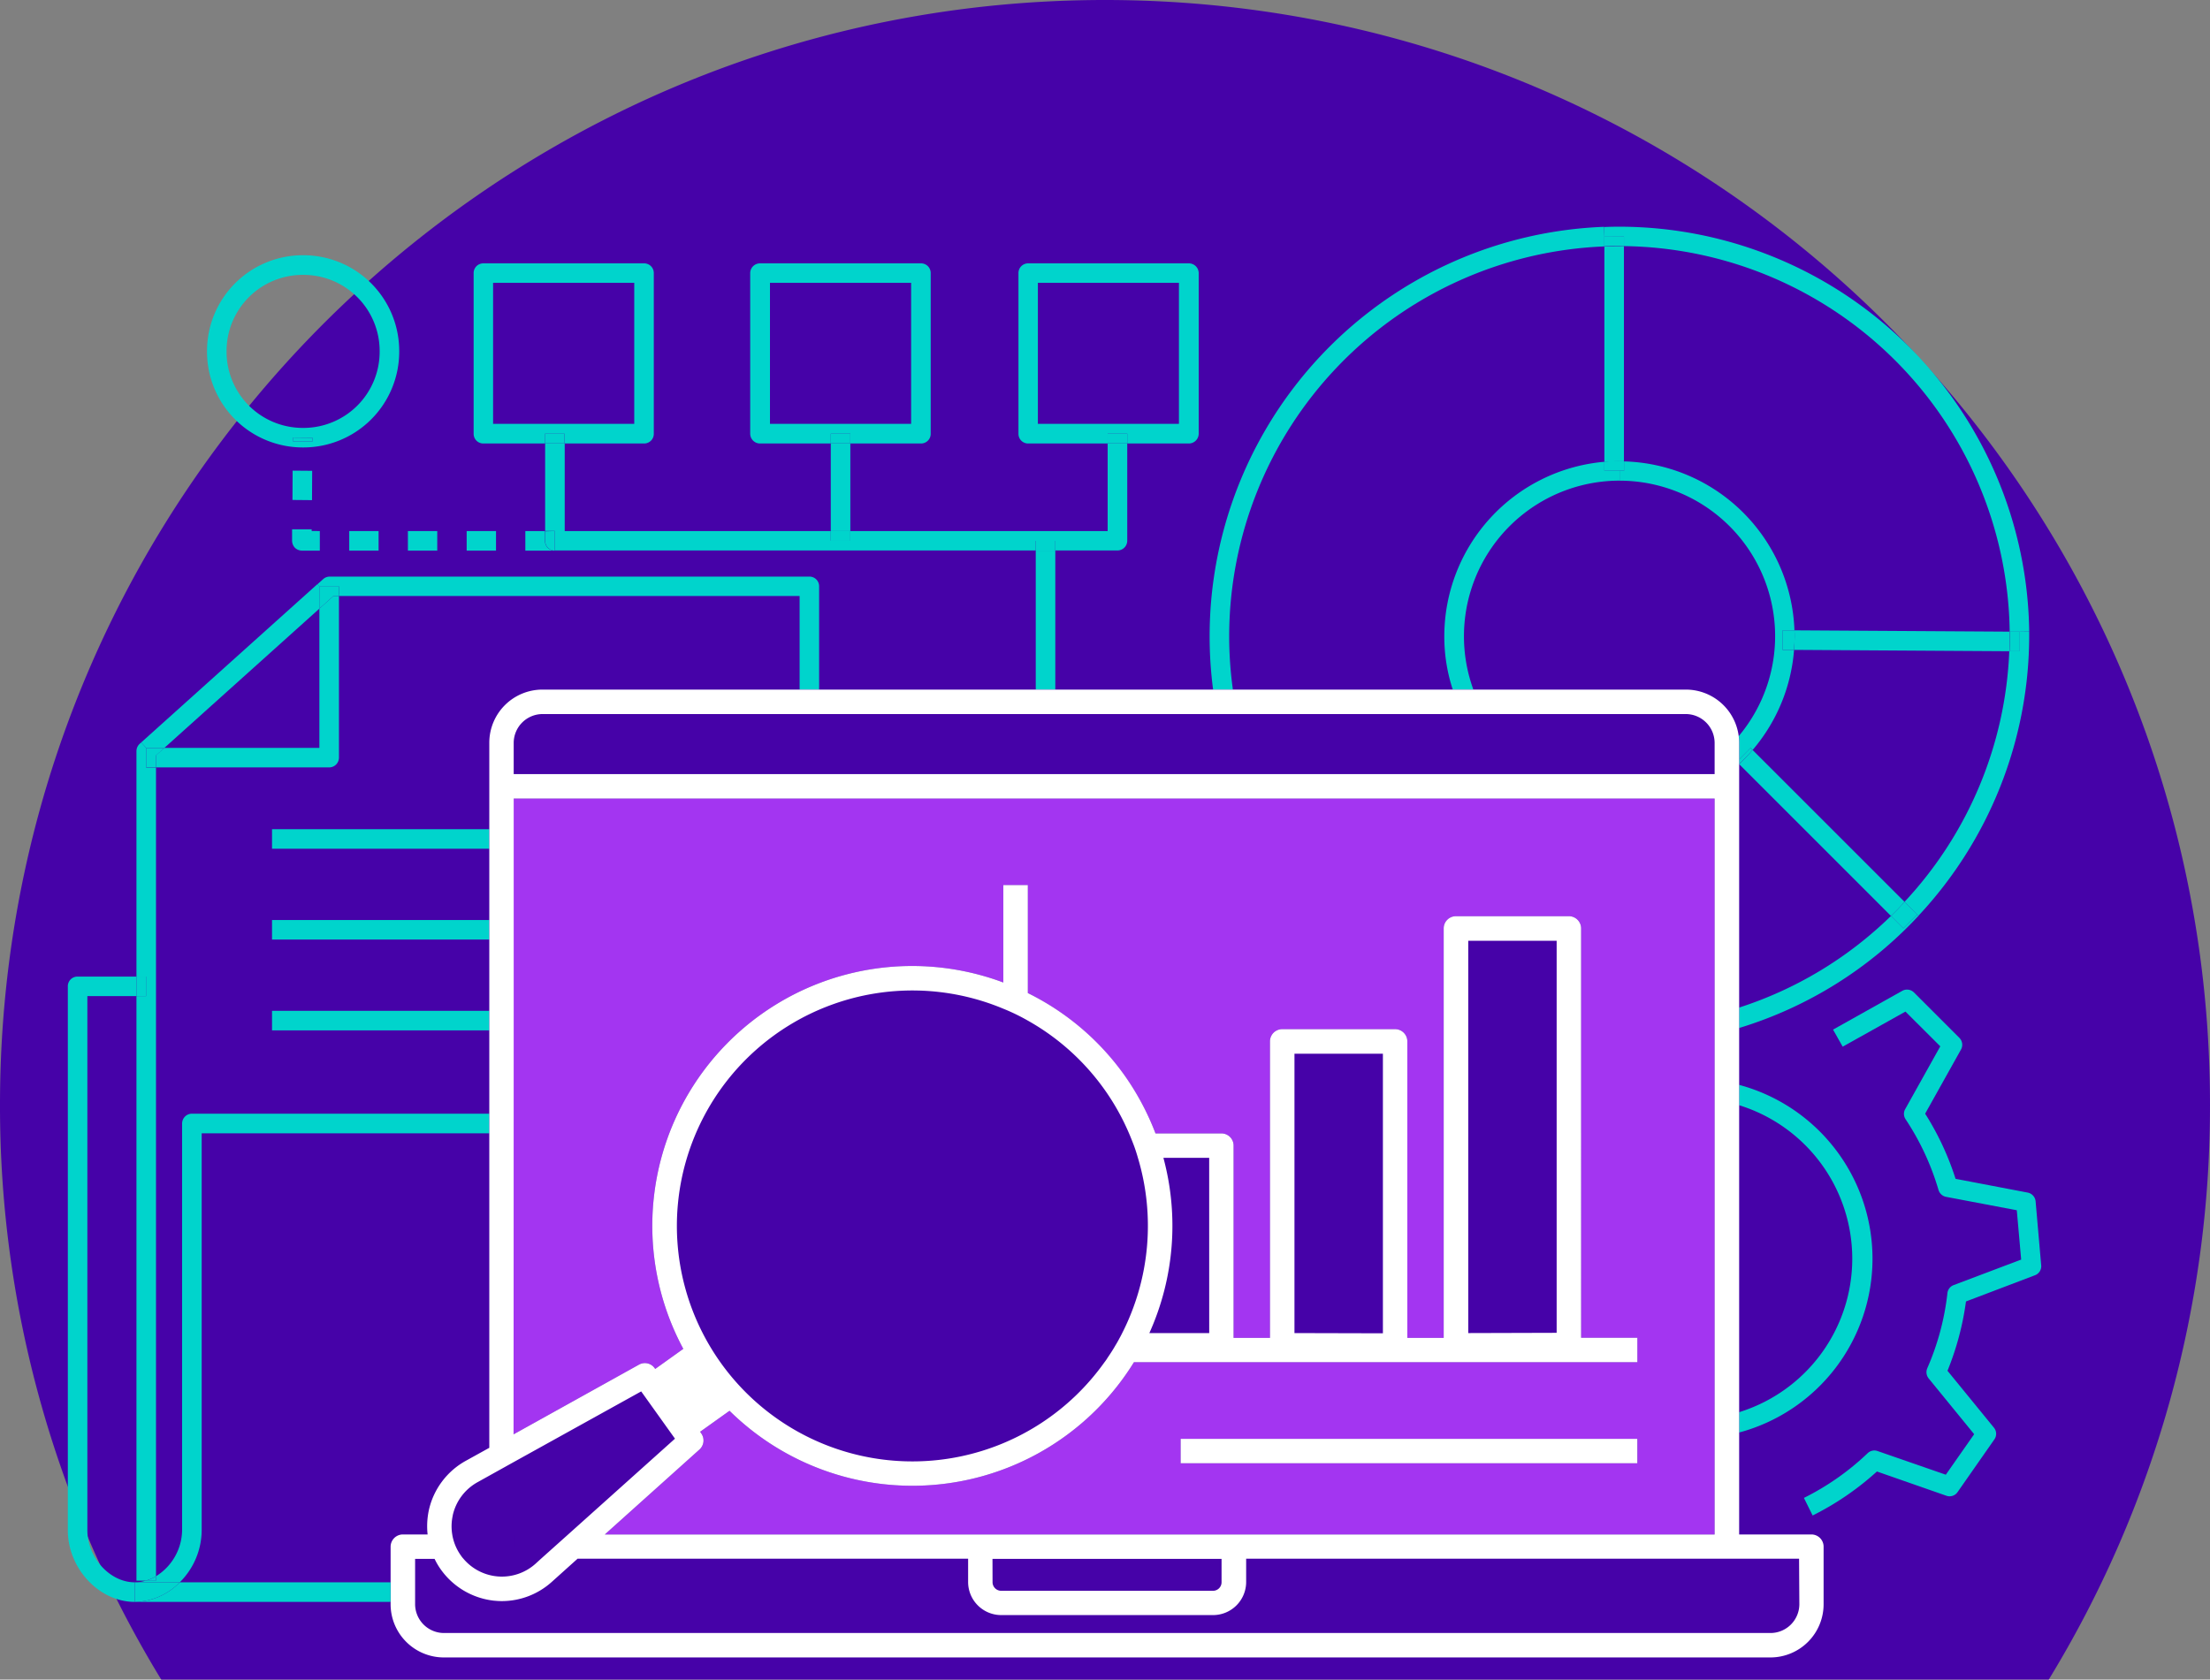
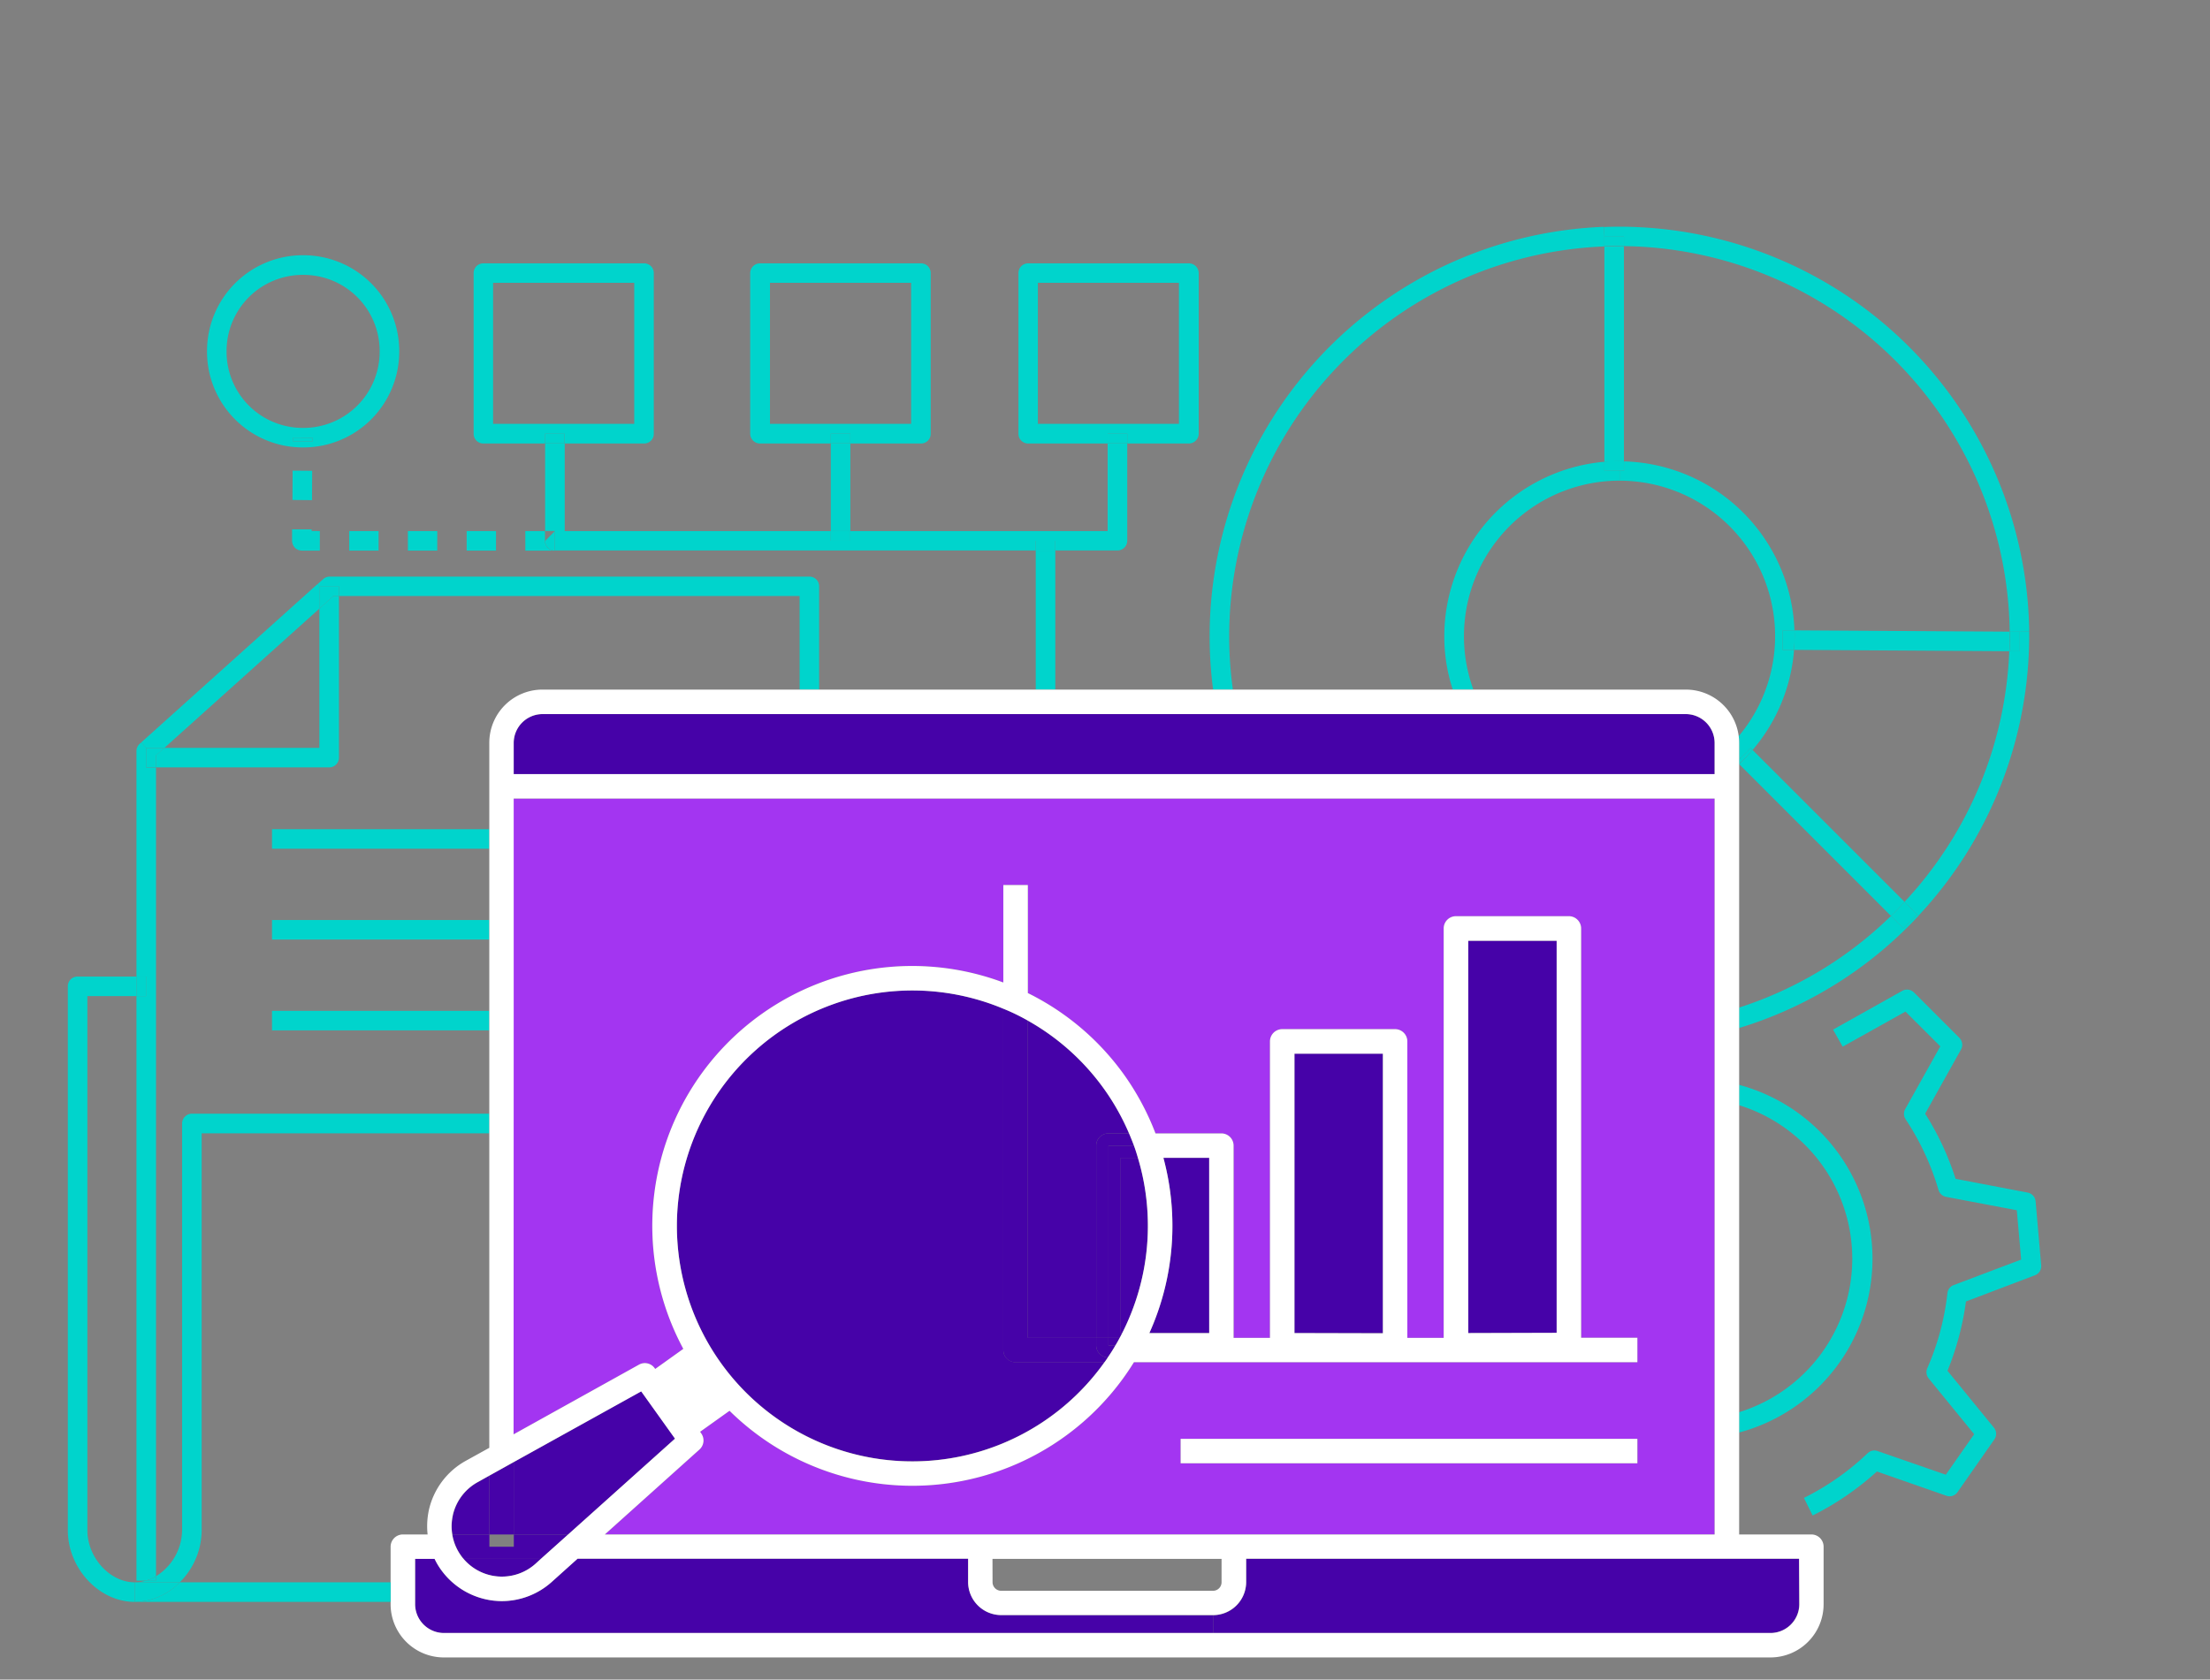
<svg xmlns="http://www.w3.org/2000/svg" id="Layer_1" data-name="Layer 1" viewBox="0 0 687.481 522.63">
  <rect x="0" y="0" width="687.481" height="522.63" fill="#808080" stroke="none" />
  <defs>
    <style>
      .ass-cls-1 {
        fill: #4602a8;
      }

      .ass-cls-2 {
        fill: #00d4cc;
      }

      .ass-cls-3 {
        fill: #a335f1;
      }

      .ass-cls-4 {
        fill: #fff;
      }
    </style>
  </defs>
-   <path class="ass-cls-1" d="M687.48,343.75a342,342,0,0,1-50.16,178.88H50.16l-.92-1.51A342.189,342.189,0,0,1,0,343.75q0-13.89,1.08-27.5C15.08,139.25,163.16,0,343.74,0,517.42,0,661.01,128.81,684.21,296.11A346.358,346.358,0,0,1,687.48,343.75Z" />
  <path class="ass-cls-2" d="M634.97,393.74a3,3,0,0,1-2,3.1l-21.4,8.13a88.442,88.442,0,0,1-5.75,21.57l14.46,17.72a3,3,0,0,1,.11,3.65l-11.45,16.4a3,3,0,0,1-3.51,1.1l-21.56-7.53a88.4,88.4,0,0,1-20,13.69l-2.71-5.47a80.746,80.746,0,0,0,19.82-13.91,3,3,0,0,1,3.1-.67l21.22,7.36,8.82-12.61-14.15-17.34a3.1,3.1,0,0,1-.45-3.15,80.434,80.434,0,0,0,6.28-23.4,3,3,0,0,1,1.94-2.5l21-7.94-1.36-15.35-22-4.17a3.072,3.072,0,0,1-2.35-2.13,81.077,81.077,0,0,0-10.23-22,3,3,0,0,1-.14-3.16l10.92-19.55-10.84-10.81-19.52,10.92-3-5.31,21.52-12.06a3.061,3.061,0,0,1,3.65.5l14.13,14.13a3.059,3.059,0,0,1,.49,3.65l-11.14,19.94a87.222,87.222,0,0,1,9.46,20.27l22.41,4.28a3.059,3.059,0,0,1,2.49,2.71Z" />
  <path class="ass-cls-2" d="M631.24,196.53v1.43a127.837,127.837,0,0,1-34.46,87l-.41-.39-3.93-3.93a121.294,121.294,0,0,0,32.6-78h3.13v-6.08Z" />
  <path class="ass-cls-2" d="M631.24,196.53l-3,.05h-3.07a121.569,121.569,0,0,0-120-120v-3h-6.08l-.11-2.93c1.6-.08,3.21-.11,4.81-.11A127.589,127.589,0,0,1,631.24,196.53Z" />
  <path class="ass-cls-2" d="M628.25,196.58v6.08h-3.13c.09-1.55.11-3.13.11-4.68v-1.41Z" />
  <path class="ass-cls-2" d="M625.18,196.55v1.41c0,1.55,0,3.13-.11,4.68l-67-.42c.14-1.41.2-2.82.2-4.26,0-.6,0-1.21-.06-1.82Z" />
  <path class="ass-cls-2" d="M596.4,284.57l.41.39a126.32,126.32,0,0,1-55.8,34.92v-6.36a120.381,120.381,0,0,0,47.23-28.51l3.84,3.85Z" />
  <path class="ass-cls-2" d="M596.4,284.57l-4.32,4.31-3.84-3.85c1.44-1.41,2.88-2.87,4.23-4.37Z" />
  <path class="ass-cls-2" d="M545.19,233.36l47.28,47.28c-1.35,1.5-2.79,3-4.23,4.37l-47.23-47.23h0A49.026,49.026,0,0,0,545.19,233.36Z" />
  <path class="ass-cls-2" d="M541.01,337.58a56,56,0,0,1,0,108.17v-6.33a50,50,0,0,0,0-95.51Z" />
  <path class="ass-cls-1" d="M559.68,485.07V499.2a9,9,0,0,1-8.93,8.94H377.37v-5.53a10.3,10.3,0,0,0,10.28-10.29v-7.25H559.68Z" />
  <path class="ass-cls-2" d="M558.21,196.14c.06.61.06,1.22.06,1.82,0,1.44-.06,2.85-.2,4.26h-3.56v-6.08Z" />
  <path class="ass-cls-2" d="M558.21,196.14h-3.68v6.08h3.56a54.356,54.356,0,0,1-12.88,31.14l-.64-.64-3.54,3.57v-5.17a15.387,15.387,0,0,0-.14-2.08,48.38,48.38,0,0,0-37.08-79.47v-3h1.38v-3A54.509,54.509,0,0,1,558.21,196.14Z" />
  <path class="ass-cls-2" d="M544.55,232.72l.64.64a49.144,49.144,0,0,1-4.18,4.37v-1.44Z" />
  <path class="ass-cls-3" d="M533.38,248.48v229H188.14l29.45-26.44a3.79,3.79,0,0,0,.56-5l-.36-.52,9.15-6.53a81,81,0,0,0,125.8-15.11H509.35v-7.61h-17.5V288.88a3.809,3.809,0,0,0-3.82-3.79H452.91a3.8,3.8,0,0,0-3.81,3.79h0V416.3H437.79V324.06a3.809,3.809,0,0,0-3.79-3.82H398.85a3.811,3.811,0,0,0-3.79,3.82V416.3H383.74V356.46a3.789,3.789,0,0,0-3.8-3.78H359.45a81.072,81.072,0,0,0-39.71-43.67V275.39h-7.63v30.33a80.84,80.84,0,0,0-99.55,114l-8.74,6.25-.14-.2a3.75,3.75,0,0,0-4.92-1.13l-39,21.68V248.48Zm-24,206.84v-7.6H367.27v7.6Z" />
  <path class="ass-cls-1" d="M533.38,233.75v7.13H159.8v-9.73a9,9,0,0,1,8.93-8.93H524.45a9,9,0,0,1,8.93,8.93Z" />
  <path class="ass-cls-2" d="M505.17,143.52v3h-6.08v-2.85a43.151,43.151,0,0,1,4.7-.22C504.26,143.49,504.74,143.49,505.17,143.52Z" />
  <path class="ass-cls-2" d="M505.17,76.57v66.95h-1.38a43.151,43.151,0,0,0-4.7.22v-67c1.55-.08,3.13-.11,4.7-.11Z" />
  <path class="ass-cls-2" d="M505.17,73.53v3h-1.38c-1.57,0-3.15,0-4.7.11V73.49Z" />
  <path class="ass-cls-2" d="M503.79,146.56v3a48.42,48.42,0,0,0-45.46,65h-6.41a52.594,52.594,0,0,1-2.63-16.62,54.531,54.531,0,0,1,49.8-54.25v2.85Z" />
  <path class="ass-cls-2" d="M499.09,73.53v3.15A121.511,121.511,0,0,0,382.37,197.96a119.7,119.7,0,0,0,1.16,16.62h-6.16A127.51,127.51,0,0,1,487.217,71.572q5.856-.768,11.763-.992Z" />
  <polygon class="ass-cls-1" points="484.24 292.73 484.24 414.78 456.73 414.81 456.73 292.73 484.24 292.73" />
  <rect class="ass-cls-1" x="402.67" y="327.85" width="27.51" height="86.97" />
  <path class="ass-cls-1" d="M377.37,502.61v5.53H138.07a9,9,0,0,1-8.94-8.94V485.07h6.06a21.927,21.927,0,0,0,2,3.38,23.391,23.391,0,0,0,16.4,9.62c.83.08,1.69.14,2.54.14a23.259,23.259,0,0,0,15.54-6l8-7.19H301.16v7.25a10.3,10.3,0,0,0,10.28,10.29Z" />
  <path class="ass-cls-1" d="M376.15,360.28v54.53H357.54a81.275,81.275,0,0,0,4.37-54.53Z" />
  <path class="ass-cls-2" d="M372.89,84.95v50a3.07,3.07,0,0,1-3.07,3.05H350.66v-3.05h-6.09V138H319.82a3,3,0,0,1-3-3V84.95a3,3,0,0,1,3-3h50A3.059,3.059,0,0,1,372.89,84.95Zm-6.15,46.93V87.99H322.86v43.89Z" />
  <path class="ass-cls-1" d="M353.97,360.28a73.664,73.664,0,0,1-4.89,54.53h-.44V360.28Z" />
  <path class="ass-cls-1" d="M353.97,360.28h-5.33v54.53h.44c-.25.5-.5,1-.78,1.49h-3.48V356.46h7.92C353.2,357.74,353.61,359.01,353.97,360.28Z" />
  <path class="ass-cls-1" d="M352.74,356.46h-7.91V416.3h-3.82V356.46a3.8,3.8,0,0,1,3.82-3.78h6.39C351.74,353.88,352.26,355.19,352.74,356.46Z" />
  <path class="ass-cls-1" d="M351.21,352.68h-6.39a3.8,3.8,0,0,0-3.82,3.78h0V416.3H319.74V317.61a73.2,73.2,0,0,1,31.47,35.07Z" />
  <path class="ass-cls-2" d="M350.66,137.99v30.3a3.049,3.049,0,0,1-3,3H328.28v-3H322.2v3H172.58v-6.08h-3V137.99h6.09v27.26h82.77v3h6.08v-3h80.05V137.99Z" />
  <rect class="ass-cls-2" x="344.57" y="134.94" width="6.08" height="3.04" />
  <path class="ass-cls-1" d="M344.82,416.3h3.48c-.41.78-.85,1.58-1.32,2.33h-2.16Z" />
  <path class="ass-cls-1" d="M346.98,418.63c-.72,1.27-1.52,2.51-2.38,3.76a3.781,3.781,0,0,1-3.6-3.76V416.3h3.82v2.33Z" />
  <path class="ass-cls-1" d="M344.6,422.39a15.206,15.206,0,0,1-1.05,1.52H315.92a3.8,3.8,0,0,1-3.81-3.79h0V313.88a62.319,62.319,0,0,1,7.63,3.7v98.69H341v2.33A3.781,3.781,0,0,0,344.6,422.39Z" />
  <path class="ass-cls-1" d="M315.92,423.88h27.63a73.254,73.254,0,1,1-31.44-110V420.12A3.8,3.8,0,0,0,315.92,423.88Z" />
  <rect class="ass-cls-2" x="322.2" y="171.33" width="6.08" height="43.25" />
  <rect class="ass-cls-2" x="322.2" y="168.29" width="6.08" height="3.04" />
  <path class="ass-cls-2" d="M289.52,84.95v50a3,3,0,0,1-2.949,3.05H264.52v-3.05h-6.08V138h-22a3.06,3.06,0,0,1-3.07-3.05h0v-50a3.051,3.051,0,0,1,3.07-3h50a3,3,0,0,1,3.079,2.919C289.52,84.9,289.52,84.923,289.52,84.95Zm-6.09,46.93V87.99H239.52v43.89Z" />
  <rect class="ass-cls-2" x="258.44" y="165.25" width="6.08" height="3.04" />
  <rect class="ass-cls-2" x="258.44" y="137.99" width="6.08" height="27.26" />
  <rect class="ass-cls-2" x="258.44" y="134.94" width="6.08" height="3.04" />
  <path class="ass-cls-2" d="M254.81,182.42v32.16h-6.07V185.46H105.44v-3H99.35l-.6-.66,1.79-1.6a3,3,0,0,1,2-.78h149.2a3,3,0,0,1,3.07,2.929Z" />
  <polygon class="ass-cls-1" points="199.48 432.92 209.99 447.63 176.75 477.47 159.8 477.47 159.8 454.96 199.48 432.92" />
  <path class="ass-cls-2" d="M203.38,84.95v50a3,3,0,0,1-2.949,3.05H175.62v-3.05h-6.09V138H150.34a3,3,0,0,1-3-3V84.95a3,3,0,0,1,3-3h50a3,3,0,0,1,3.04,2.96Zm-6.08,46.93V87.99H153.39v43.89Z" />
  <path class="ass-cls-1" d="M176.74,477.47l-8.49,7.6h-24a8.236,8.236,0,0,1-.83-1.05,15.449,15.449,0,0,1-2.69-6.55h11.51v3.82h7.6v-3.82Z" />
  <rect class="ass-cls-2" x="169.53" y="134.94" width="6.08" height="3.04" />
-   <path class="ass-cls-2" d="M172.58,165.25v6.08a3,3,0,0,1-3-3v-3Z" />
+   <path class="ass-cls-2" d="M172.58,165.25v6.08a3,3,0,0,1-3-3Z" />
  <path class="ass-cls-2" d="M172.58,171.33h-9.16v-6.08h6.11v3a3,3,0,0,0,2.919,3.079C172.493,171.331,172.537,171.331,172.58,171.33Z" />
  <path class="ass-cls-1" d="M168.26,485.07l-1.68,1.53a15.66,15.66,0,0,1-22.112-1.234c-.087-.1-.173-.2-.258-.3Z" />
-   <rect class="ass-cls-1" x="152.2" y="477.47" width="7.6" height="3.82" />
  <polygon class="ass-cls-1" points="159.8 454.96 159.8 477.47 152.2 477.47 152.2 459.19 159.8 454.96" />
  <rect class="ass-cls-2" x="145.17" y="165.25" width="9.13" height="6.08" />
  <path class="ass-cls-1" d="M152.2,459.19v18.28H140.74a15.661,15.661,0,0,1,7.83-16.23Z" />
  <path class="ass-cls-2" d="M152.2,346.54v6.11H62.74V476.17a22.994,22.994,0,0,1-6.83,16.2h-14a10.863,10.863,0,0,0,3.4-.52h3.21v-1.38a17.1,17.1,0,0,0,8.13-14.3V349.61a3.07,3.07,0,0,1,3-3.07Z" />
  <rect class="ass-cls-2" x="84.62" y="314.54" width="67.58" height="6.08" />
  <rect class="ass-cls-2" x="84.62" y="286.28" width="67.58" height="6.08" />
  <rect class="ass-cls-2" x="84.62" y="258.02" width="67.58" height="6.08" />
  <rect class="ass-cls-2" x="126.89" y="165.25" width="9.13" height="6.08" />
  <path class="ass-cls-4" d="M563.49,477.47H541.01V231.12a15.387,15.387,0,0,0-.14-2.08,16.579,16.579,0,0,0-16.42-14.46H168.74a16.541,16.541,0,0,0-16.53,16.54V450.51l-7.39,4.09a23.361,23.361,0,0,0-11.39,15.21,23.838,23.838,0,0,0-.41,7.66h-7.69a3.831,3.831,0,0,0-3.82,3.82V499.2a16.57,16.57,0,0,0,16.57,16.54H550.74a16.549,16.549,0,0,0,16.54-16.54V481.29a3.8,3.8,0,0,0-3.78-3.82ZM159.8,231.12a9,9,0,0,1,8.93-8.93H524.45a9,9,0,0,1,8.93,8.93v9.76H159.8Zm0,83.42V248.48H533.38v229H188.14l29.45-26.44a3.79,3.79,0,0,0,.56-5l-.36-.52,9.15-6.53a81,81,0,0,0,125.8-15.11H509.35v-7.61h-17.5V288.88a3.809,3.809,0,0,0-3.82-3.79H452.91a3.8,3.8,0,0,0-3.81,3.79h0V416.3H437.79V324.06a3.809,3.809,0,0,0-3.79-3.82H398.85a3.811,3.811,0,0,0-3.79,3.82V416.3H383.74V356.46a3.789,3.789,0,0,0-3.8-3.78H359.45a81.767,81.767,0,0,0-9.71-18.17,80.79,80.79,0,0,0-30-25.5V275.39h-7.63v30.33a80.84,80.84,0,0,0-99.55,114l-8.74,6.25-.14-.2a3.75,3.75,0,0,0-4.92-1.13l-39,21.68ZM308.74,485.07H380v7.25a2.659,2.659,0,0,1-2.639,2.68H311.44a2.69,2.69,0,0,1-2.68-2.68ZM140.84,471.5a15.7,15.7,0,0,1,7.66-10.26l3.68-2.05,7.6-4.23,39.68-22,10.51,14.71-33.23,29.8-8.49,7.6-1.68,1.53a15.66,15.66,0,0,1-22.112-1.234c-.087-.1-.173-.2-.258-.3a8.236,8.236,0,0,1-.83-1.05,15.449,15.449,0,0,1-2.69-6.55,15.64,15.64,0,0,1,.18-5.97Zm211.9-115.04c.47,1.28.88,2.55,1.24,3.82a73.664,73.664,0,0,1-4.89,54.53c-.25.5-.5,1-.78,1.49-.41.78-.85,1.58-1.32,2.33-.72,1.27-1.52,2.51-2.38,3.76a15.375,15.375,0,0,1-1.05,1.52,73.269,73.269,0,1,1-31.45-110.03,62.319,62.319,0,0,1,7.63,3.7,73.2,73.2,0,0,1,31.47,35.07C351.74,353.88,352.26,355.19,352.74,356.46Zm23.42,58.35H357.54a81.275,81.275,0,0,0,4.37-54.53h14.24Zm26.52,0V327.88h27.51v87Zm54.06,0V292.73h27.5v122Zm103,84.39a9,9,0,0,1-8.94,8.94H138.07a9,9,0,0,1-8.94-8.94V485.07h6.06a21.927,21.927,0,0,0,2,3.38,23.391,23.391,0,0,0,16.4,9.62c.83.08,1.69.14,2.54.14a23.259,23.259,0,0,0,15.54-6l8-7.19H301.16v7.25a10.3,10.3,0,0,0,10.28,10.29h65.93a10.3,10.3,0,0,0,10.28-10.29v-7.25h172Z" />
  <rect class="ass-cls-4" x="367.27" y="447.72" width="142.08" height="7.6" />
  <path class="ass-cls-2" d="M124.19,109.2v.28a29.8,29.8,0,0,1-29.76,29.75h-.28A29.8,29.8,0,0,1,64.4,109.48v-.28A29.811,29.811,0,0,1,94.15,79.42h.28A29.81,29.81,0,0,1,124.19,109.2Zm-6.09.28v-.28A23.7,23.7,0,0,0,94.43,85.53h-.28A23.7,23.7,0,0,0,70.48,109.2v.28a23.7,23.7,0,0,0,23.67,23.67h.28a23.7,23.7,0,0,0,23.67-23.67Zm-20.9,27.9v-1.16l-6.09-.06v1.16Z" />
  <path class="ass-cls-2" d="M121.5,492.37v6.09H41.92a20,20,0,0,0,14-6.09Z" />
  <rect class="ass-cls-2" x="108.64" y="165.25" width="9.13" height="6.08" />
  <path class="ass-cls-2" d="M105.44,185.46v50.33a3.049,3.049,0,0,1-3,3H48.53v-3.76l2.57-2.32H99.35V189.39l4.37-3.93Z" />
  <polygon class="ass-cls-2" points="105.44 182.42 105.44 185.46 103.72 185.46 99.35 189.39 99.35 182.42 105.44 182.42" />
  <path class="ass-cls-2" d="M99.49,165.25v6.08H93.91a3.149,3.149,0,0,1-2.16-.88,3.233,3.233,0,0,1-.89-2.18v-3.54h6.09v.5Z" />
  <polygon class="ass-cls-2" points="99.35 182.42 99.35 189.39 51.1 232.75 45.49 232.75 43.94 231.01 98.74 181.76 99.35 182.42" />
  <polygon class="ass-cls-2" points="97.2 136.22 97.2 137.38 91.11 137.32 91.11 136.16 97.2 136.22" />
  <polygon class="ass-cls-2" points="97.11 146.5 97.06 155.63 90.98 155.57 91.03 146.45 97.11 146.5" />
  <path class="ass-cls-2" d="M41.92,492.37h14a20,20,0,0,1-14,6.09Z" />
  <polygon class="ass-cls-2" points="51.1 232.75 48.53 235.07 48.53 238.83 45.49 238.83 45.49 232.75 51.1 232.75" />
  <path class="ass-cls-2" d="M48.53,490.47v1.41H45.32A13.114,13.114,0,0,0,48.53,490.47Z" />
  <path class="ass-cls-2" d="M48.53,238.88V490.47a13.113,13.113,0,0,1-3.21,1.38H42.45V309.95h3v-6.07h-3V233.72a3.1,3.1,0,0,1,1-2.27l.5-.44,1.55,1.74v6.13Z" />
  <rect class="ass-cls-2" x="42.45" y="303.87" width="3.04" height="6.08" />
  <path class="ass-cls-2" d="M42.45,303.88v6.08H27.18V476.17c0,8.49,7,16.2,14.74,16.2v6.09c-11.09,0-20.82-10.4-20.82-22.29V306.88a3,3,0,0,1,3-3H42.45Z" />
</svg>